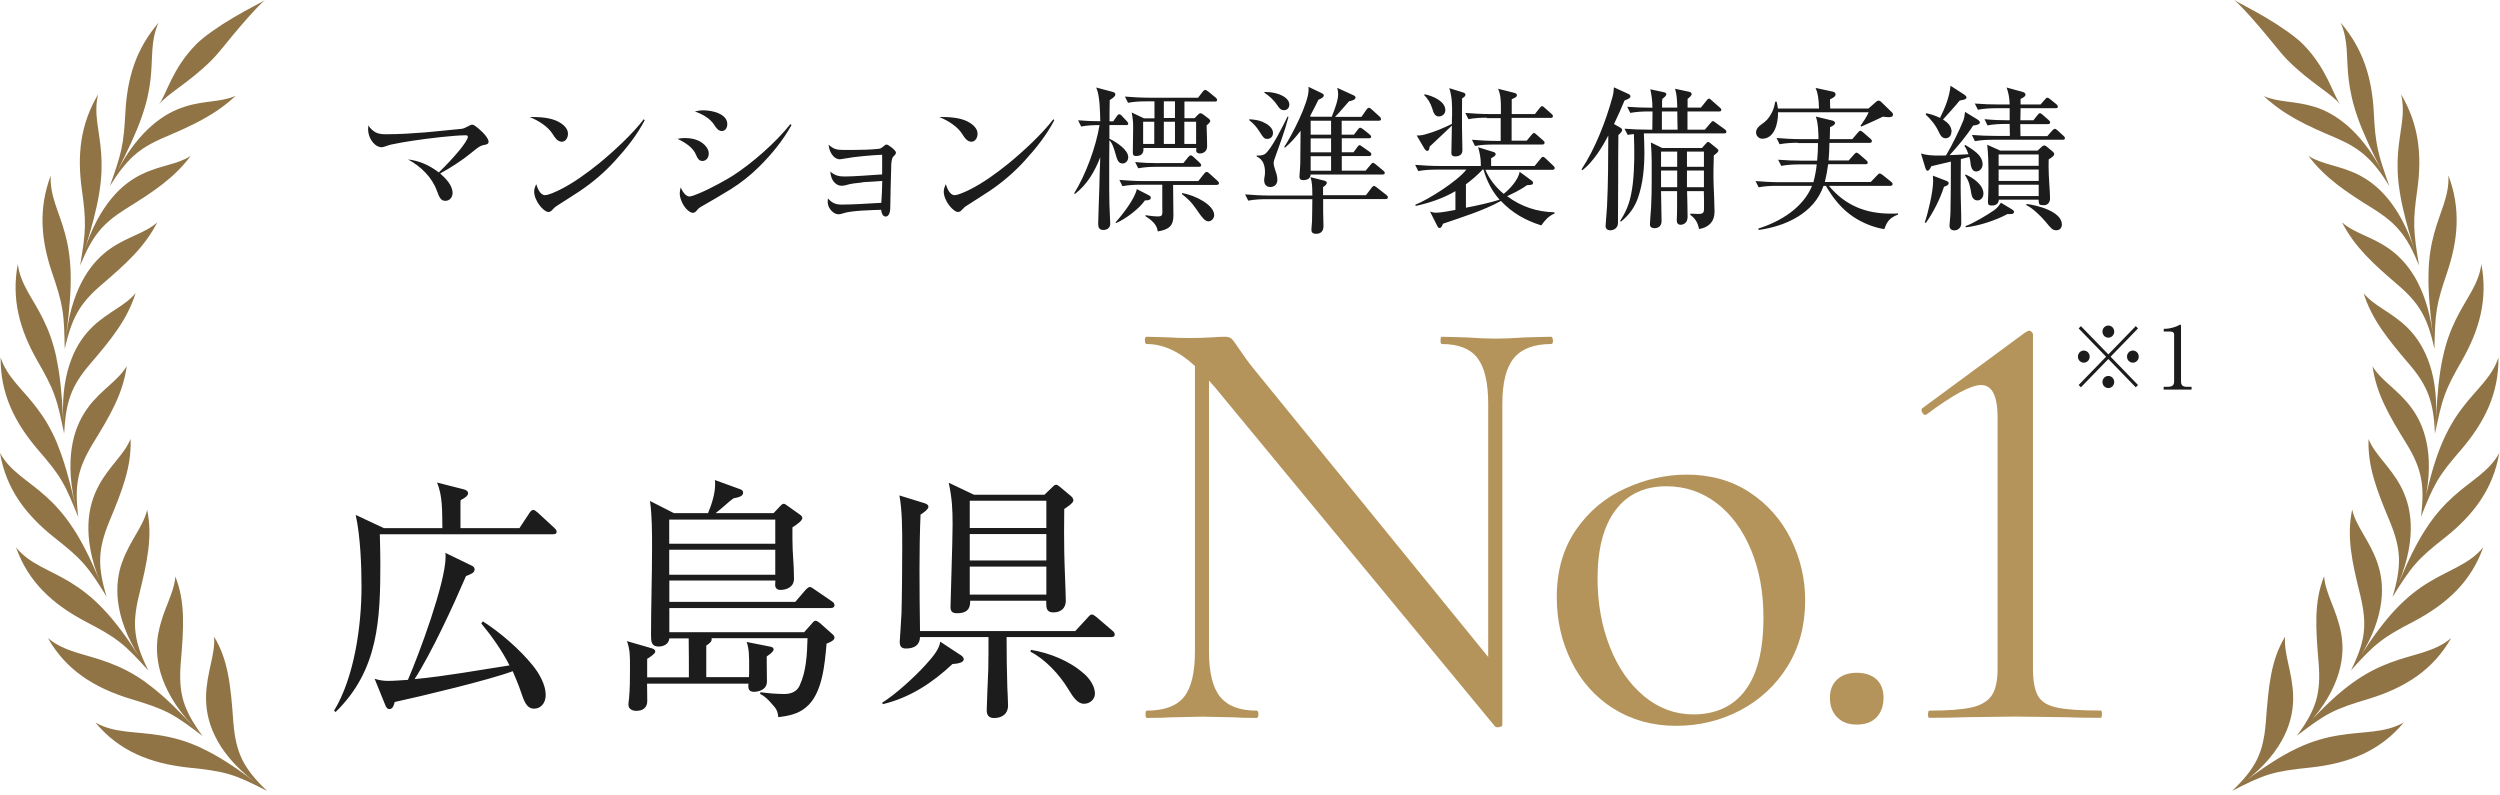
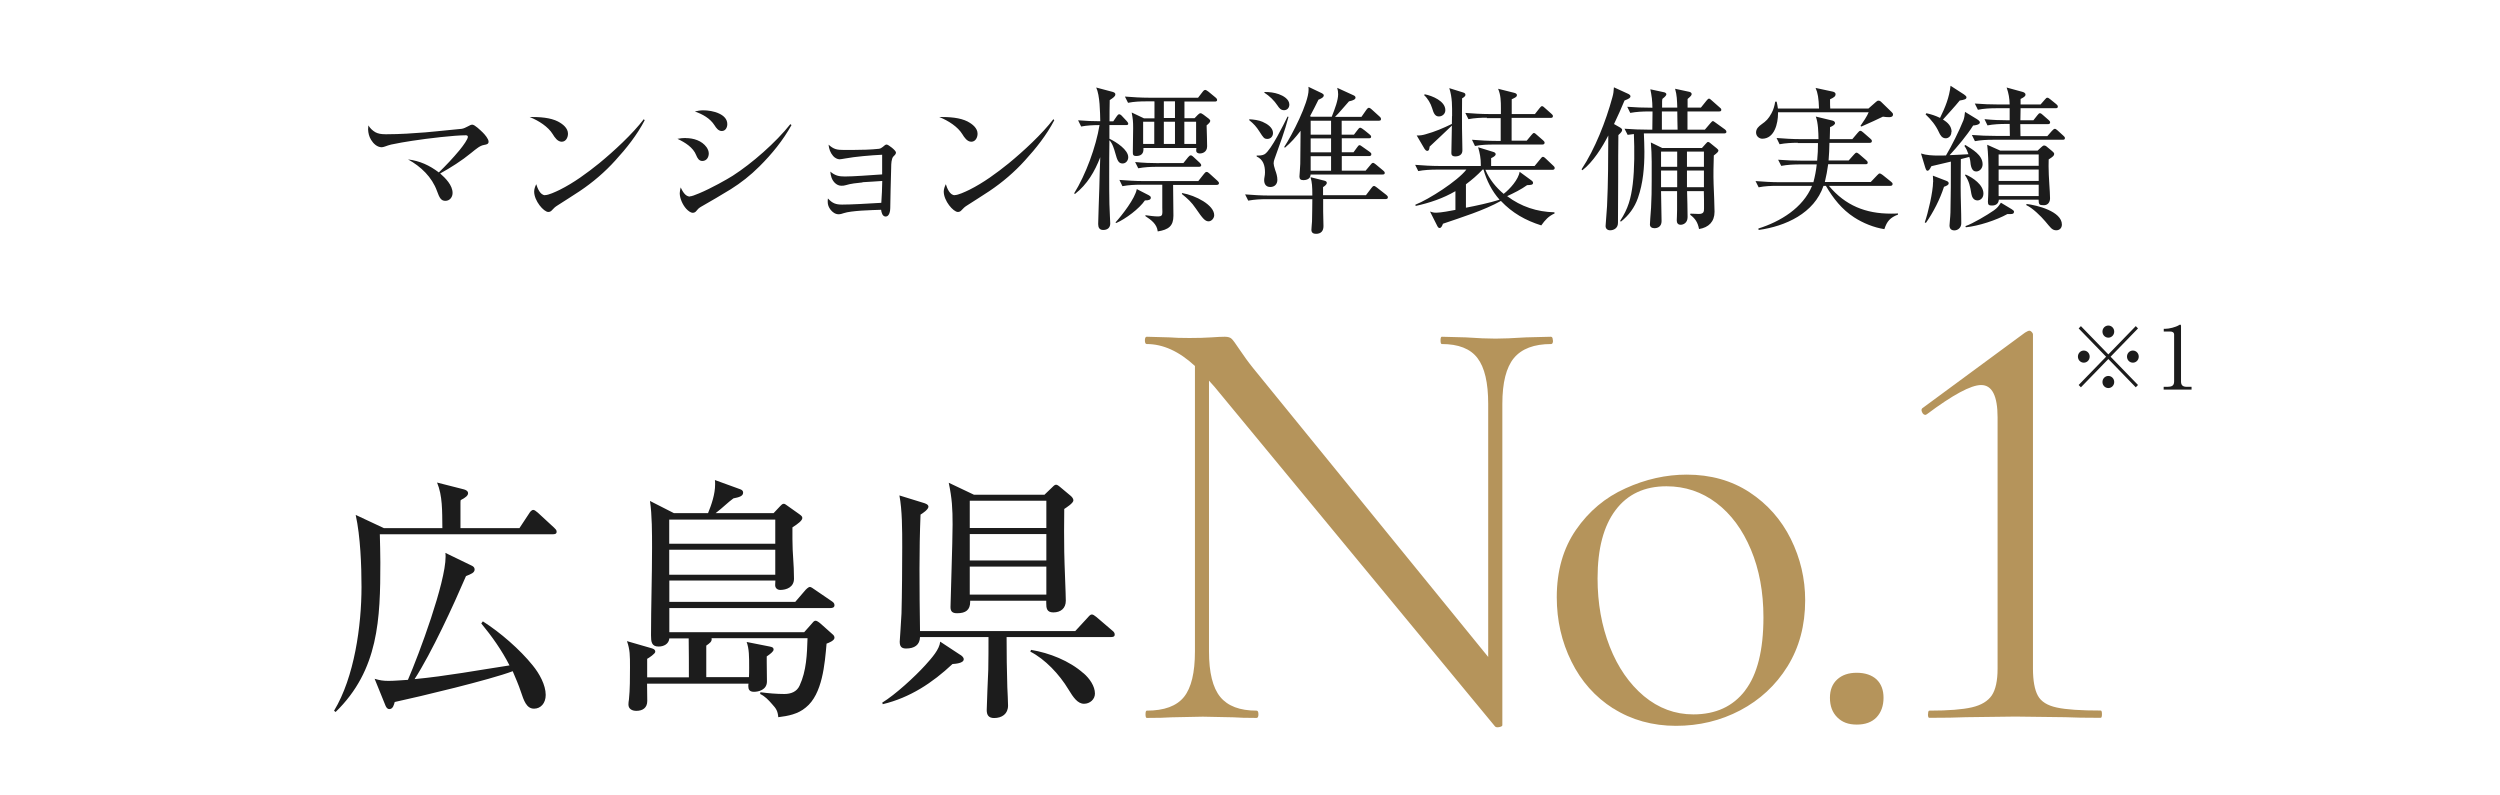
<svg xmlns="http://www.w3.org/2000/svg" width="308" height="98" viewBox="0 0 308 98" fill="none">
  <path d="M191.333 41.936C191.333 42.231 191.256 42.385 191.102 42.385C188.999 42.385 187.474 42.962 186.512 44.115C185.564 45.269 185.089 47.141 185.089 49.757V89.346C185.089 89.449 184.961 89.526 184.717 89.577C184.461 89.628 184.294 89.603 184.192 89.5L149.628 47.654L148.948 46.898V80.257C148.948 82.859 149.41 84.731 150.333 85.859C151.256 86.987 152.743 87.551 154.807 87.551C154.961 87.551 155.038 87.705 155.038 88C155.038 88.295 154.961 88.449 154.807 88.449C153.551 88.449 152.602 88.423 151.948 88.372L148.192 88.295L144.358 88.372C143.653 88.423 142.628 88.449 141.281 88.449C141.179 88.449 141.128 88.295 141.128 88C141.128 87.705 141.179 87.551 141.281 87.551C143.435 87.551 144.961 86.987 145.871 85.859C146.769 84.731 147.217 82.872 147.217 80.257V45.09C145.269 43.282 143.281 42.385 141.281 42.385C141.128 42.385 141.051 42.231 141.051 41.936C141.051 41.641 141.128 41.487 141.281 41.487L144.064 41.564C144.666 41.615 145.487 41.641 146.538 41.641C147.589 41.641 148.538 41.615 149.243 41.564C149.948 41.513 150.499 41.487 150.897 41.487C151.294 41.487 151.589 41.577 151.756 41.757C151.935 41.936 152.217 42.321 152.615 42.923C153.217 43.821 153.82 44.654 154.423 45.398L183.346 80.936V49.757C183.346 47.154 182.91 45.269 182.025 44.115C181.153 42.962 179.679 42.385 177.628 42.385C177.525 42.385 177.474 42.231 177.474 41.936C177.474 41.641 177.525 41.487 177.628 41.487L180.564 41.564C182.064 41.667 183.294 41.718 184.243 41.718C185.14 41.718 186.397 41.667 187.999 41.564L191.076 41.487C191.23 41.487 191.307 41.641 191.307 41.936H191.333ZM198.743 87.282C196.512 85.859 194.794 83.923 193.602 81.5C192.397 79.077 191.794 76.423 191.794 73.577C191.794 70.321 192.589 67.551 194.166 65.269C195.743 62.987 197.769 61.282 200.256 60.167C202.73 59.038 205.256 58.474 207.807 58.474C210.756 58.474 213.346 59.205 215.551 60.654C217.756 62.103 219.448 64.026 220.628 66.397C221.807 68.782 222.397 71.295 222.397 73.949C222.397 77.051 221.666 79.769 220.217 82.103C218.769 84.436 216.82 86.231 214.397 87.513C211.961 88.795 209.32 89.423 206.474 89.423C203.628 89.423 200.999 88.705 198.769 87.282H198.743ZM214.999 85.064C216.499 83.115 217.256 80.103 217.256 76.051C217.256 72.949 216.743 70.167 215.717 67.718C214.692 65.269 213.281 63.346 211.474 61.974C209.666 60.603 207.615 59.91 205.307 59.91C202.602 59.91 200.512 60.885 199.038 62.846C197.564 64.795 196.82 67.603 196.82 71.257C196.82 74.308 197.32 77.115 198.32 79.667C199.32 82.218 200.73 84.244 202.525 85.757C204.333 87.257 206.358 88.013 208.615 88.013C211.371 88.013 213.499 87.038 214.999 85.077V85.064ZM226.346 88.372C225.743 87.769 225.448 86.974 225.448 85.962C225.448 85.013 225.743 84.257 226.346 83.705C226.948 83.154 227.743 82.885 228.756 82.885C229.769 82.885 230.615 83.167 231.192 83.705C231.769 84.257 232.051 85.013 232.051 85.962C232.051 86.962 231.756 87.769 231.192 88.372C230.615 88.974 229.807 89.269 228.756 89.269C227.705 89.269 226.948 88.974 226.346 88.372ZM237.538 88C237.538 87.705 237.589 87.551 237.692 87.551C240.051 87.551 241.794 87.41 242.948 87.141C244.102 86.872 244.91 86.372 245.384 85.68C245.858 84.974 246.102 83.872 246.102 82.372V51.423C246.102 48.769 245.423 47.436 244.076 47.436C242.82 47.436 240.589 48.641 237.384 51.038L237.23 51.115C237.025 51.115 236.884 50.987 236.782 50.744C236.679 50.5 236.73 50.321 236.935 50.218L249.487 40.974C249.743 40.821 249.91 40.744 250.012 40.744C250.115 40.744 250.217 40.795 250.307 40.898C250.41 41 250.461 41.103 250.461 41.192V82.359C250.461 83.859 250.666 84.974 251.064 85.705C251.461 86.436 252.243 86.923 253.397 87.167C254.551 87.423 256.346 87.538 258.807 87.538C258.91 87.538 258.961 87.692 258.961 87.987C258.961 88.282 258.91 88.436 258.807 88.436C256.948 88.436 255.499 88.41 254.448 88.359L248.282 88.282L242.192 88.359C241.089 88.41 239.589 88.436 237.679 88.436C237.576 88.436 237.525 88.282 237.525 87.987L237.538 88Z" fill="#B5945B" />
  <path d="M256.724 44.681C256.322 44.681 256 44.35 256 43.935C256 43.52 256.322 43.188 256.724 43.188C257.126 43.188 257.448 43.52 257.448 43.935C257.448 44.35 257.126 44.681 256.724 44.681ZM263.126 47.716L259.747 44.231L256.368 47.716L256.092 47.431L259.471 43.947L256.092 40.462L256.368 40.178L259.747 43.662L263.126 40.178L263.402 40.462L260.023 43.947L263.402 47.431L263.126 47.716ZM259.747 41.6C259.345 41.6 259.023 41.268 259.023 40.853C259.023 40.438 259.345 40.107 259.747 40.107C260.149 40.107 260.471 40.438 260.471 40.853C260.471 41.268 260.149 41.6 259.747 41.6ZM259.747 47.81C259.345 47.81 259.023 47.478 259.023 47.064C259.023 46.649 259.345 46.317 259.747 46.317C260.149 46.317 260.471 46.649 260.471 47.064C260.471 47.478 260.149 47.81 259.747 47.81ZM262.77 44.681C262.368 44.681 262.046 44.35 262.046 43.935C262.046 43.52 262.368 43.188 262.77 43.188C263.172 43.188 263.494 43.52 263.494 43.935C263.494 44.35 263.172 44.681 262.77 44.681ZM267.126 47.644C267.586 47.644 267.851 47.49 267.851 46.993V41.221C267.851 40.924 267.598 40.842 267.356 40.842H266.575V40.51H266.759C267.23 40.51 268.046 40.308 268.448 40.059C268.494 40.024 268.54 40 268.598 40C268.678 40 268.701 40.059 268.701 40.154V47.004C268.701 47.502 268.966 47.656 269.425 47.656H270V48H266.563V47.656H267.138L267.126 47.644Z" fill="#1C1C1C" />
  <path d="M63.987 65.077L65.205 63.231C65.295 63.077 65.487 62.821 65.705 62.821C65.833 62.821 66.013 62.949 66.269 63.167L68.269 65.013C68.461 65.205 68.577 65.295 68.577 65.513C68.577 65.795 68.32 65.821 68.102 65.821H46.795C46.82 66.974 46.859 68.141 46.859 69.295C46.859 76.218 46.666 82.551 41.346 87.718L41.154 87.564C43.666 83.423 44.538 77.064 44.538 72.308C44.538 69.744 44.41 66.103 43.82 63.436L47.295 65.064H54.5C54.474 62.898 54.525 61.09 53.846 59.449L57.166 60.295C57.384 60.359 57.666 60.487 57.666 60.769C57.666 61.051 57.359 61.308 56.756 61.615C56.73 61.744 56.73 61.898 56.73 62.026V65.064H63.974L63.987 65.077ZM62.769 81.974C61.833 80.128 60.602 78.397 59.295 76.808L59.487 76.551C61.615 77.897 64.064 80.026 65.628 81.974C66.448 82.974 67.231 84.385 67.231 85.615C67.231 86.654 66.602 87.308 65.795 87.308C64.859 87.308 64.538 86.308 64.166 85.205C63.884 84.359 63.513 83.513 63.166 82.692C60.346 83.757 51.82 85.795 48.628 86.487C48.538 86.833 48.41 87.359 47.974 87.359C47.718 87.359 47.602 87.167 47.5 86.949L46.154 83.628C46.807 83.821 47.218 83.885 47.871 83.885C48.628 83.885 49.5 83.795 50.256 83.757C51.641 80.564 54.897 71.782 54.897 68.59C54.897 68.436 54.897 68.282 54.871 68.115L58.102 69.68C58.295 69.769 58.474 69.897 58.474 70.154C58.474 70.564 58.038 70.718 57.41 70.974C55.846 74.615 53.179 80.41 51.077 83.667C55.025 83.295 58.91 82.564 62.795 81.974H62.769ZM92.269 83.474C92.295 83.064 92.295 82.654 92.295 82.257C92.295 80.821 92.295 79.974 91.987 79.09L94.833 79.654C95.141 79.718 95.307 79.782 95.307 80.026C95.307 80.269 94.871 80.59 94.461 80.872V81.564C94.461 82.385 94.487 83.167 94.487 83.949C94.487 85.013 93.423 85.231 92.884 85.231C92.295 85.231 92.192 84.885 92.192 84.539C92.192 84.449 92.192 84.321 92.218 84.231H79.718C79.718 84.949 79.743 85.641 79.743 86.359C79.743 87.205 79.179 87.577 78.397 87.577C77.897 87.577 77.423 87.359 77.423 86.795C77.423 86.667 77.448 86.321 77.487 86.167C77.615 84.974 77.615 83.436 77.615 82.218C77.615 80.718 77.615 80.051 77.243 78.987L80.256 79.859C80.564 79.949 80.731 80.051 80.731 80.295C80.731 80.538 79.948 81.051 79.731 81.167V83.449H84.871C84.871 81.846 84.871 80.282 84.846 78.654H82.461C82.397 79.346 81.769 79.654 81.141 79.654C80.269 79.654 80.205 79.064 80.205 78.269C80.205 74.692 80.333 71.09 80.333 67.487C80.333 65.731 80.333 63.41 80.077 61.718L83.025 63.218H87.231C87.666 62.154 88.102 60.872 88.102 59.68C88.102 59.487 88.102 59.333 88.077 59.141L91.179 60.269C91.333 60.333 91.551 60.398 91.551 60.705C91.551 61.141 91.013 61.269 90.359 61.398C89.666 61.898 89.102 62.5 88.166 63.218H95.307L96.128 62.346C96.256 62.218 96.384 62.064 96.564 62.064C96.692 62.064 96.846 62.192 96.974 62.282L98.474 63.346C98.731 63.538 98.846 63.628 98.846 63.821C98.846 64.128 98.307 64.538 97.628 64.974V66.41C97.628 68.321 97.82 69.385 97.82 71.295C97.82 72.333 96.91 72.68 96.128 72.68C95.782 72.68 95.5 72.462 95.5 72.09C95.5 71.897 95.525 71.718 95.525 71.526H82.461V74.154H97.974L99.077 72.872C99.295 72.59 99.615 72.308 99.769 72.308C99.897 72.308 100.141 72.462 100.397 72.654L102.5 74.09C102.692 74.218 102.807 74.346 102.807 74.564C102.807 74.846 102.551 74.91 102.333 74.91H82.461V77.885H99.077L100.077 76.757C100.231 76.564 100.333 76.474 100.487 76.474C100.615 76.474 100.833 76.603 101.115 76.846L102.525 78.103C102.718 78.257 102.807 78.385 102.807 78.577C102.807 78.923 102.089 79.205 101.833 79.295C101.615 81.769 101.333 85.526 99.269 87.167C98.295 87.987 97.102 88.205 95.884 88.359C95.82 87.603 95.628 87.295 95.128 86.757C94.692 86.257 94.256 85.782 93.654 85.5L93.679 85.282C94.654 85.41 95.654 85.5 96.628 85.5C97.41 85.5 98.166 85.244 98.513 84.462C99.359 82.641 99.423 80.603 99.487 78.628H87.666C87.756 79.039 87.41 79.257 87.013 79.538V83.423H92.282L92.269 83.474ZM82.448 66.987H95.513V64.013H82.448V66.987ZM82.448 70.808H95.513V67.731H82.448V70.808ZM118.32 80.68C118.513 80.808 118.731 80.987 118.731 81.218C118.731 81.718 117.692 81.782 117.346 81.808C114.872 84.128 112.115 85.949 108.756 86.757L108.692 86.564C110.295 85.59 112.705 83.372 113.987 81.962C114.807 81.051 115.743 80.013 115.833 79.051L118.307 80.68H118.32ZM132.474 77.744L134.013 76.077C134.231 75.821 134.359 75.705 134.513 75.705C134.666 75.705 134.795 75.795 135.077 76.013L137.025 77.68C137.218 77.833 137.333 77.962 137.333 78.18C137.333 78.462 137.077 78.487 136.833 78.487H124.013C124.013 80.551 124.038 82.628 124.102 84.667C124.128 85.231 124.192 86.449 124.192 86.923C124.192 87.962 123.436 88.462 122.474 88.462C121.82 88.462 121.564 88.115 121.564 87.487C121.564 87.141 121.718 83.167 121.756 82.5C121.782 81.218 121.782 79.833 121.782 78.487H113.346C113.32 79.462 112.654 79.897 111.628 79.897C111.038 79.897 110.846 79.615 110.846 79.051C110.846 79.026 111.038 76.231 111.064 75.577C111.128 73.321 111.154 69.628 111.154 67.372C111.154 65.269 111.154 62.859 110.807 61.038L113.756 61.949C113.974 62.013 114.384 62.141 114.384 62.423C114.384 62.769 113.666 63.244 113.41 63.398C113.32 65.654 113.282 67.885 113.282 70.103C113.282 72.667 113.307 75.205 113.346 77.744H132.461H132.474ZM128.692 60.936L129.602 60.064C129.692 59.974 129.923 59.718 130.077 59.718C130.205 59.718 130.295 59.744 130.577 59.974L131.897 61.077C132.051 61.205 132.243 61.423 132.243 61.641C132.243 61.987 131.397 62.513 131.115 62.705C131.089 64.897 131.089 66.09 131.115 68C131.141 69.667 131.307 73.141 131.307 74.013C131.307 74.949 130.679 75.449 129.769 75.449C128.948 75.449 128.897 74.91 128.897 74.295V74.013H119.525V74.141C119.525 75.141 118.987 75.551 117.923 75.551C117.359 75.551 117.102 75.359 117.102 74.795C117.102 74.487 117.166 72.192 117.231 70.192C117.295 68.218 117.359 65.551 117.359 64.641C117.359 62.641 117.295 61.449 116.884 59.474L119.987 60.949H128.705L128.692 60.936ZM119.474 65.051H128.91V61.692H119.474V65.051ZM119.474 69.051H128.91V65.795H119.474V69.051ZM119.474 73.257H128.91V69.808H119.474V73.257ZM133.487 82.936C134.243 83.59 134.897 84.539 134.897 85.449C134.897 86.167 134.269 86.705 133.551 86.705C132.769 86.705 132.231 85.923 131.641 84.949C130.513 83.064 128.731 81.192 126.936 80.282L127.025 80.064C129.282 80.436 131.756 81.41 133.487 82.949V82.936Z" fill="#1C1C1C" />
  <path d="M55.757 23.782C55.757 24.282 55.411 24.744 54.872 24.744C54.334 24.744 54.142 24.372 53.834 23.526C53.218 21.82 51.859 20.513 50.27 19.641C51.718 19.82 52.898 20.359 54.065 21.244C54.975 20.359 55.782 19.5 56.616 18.5C57.116 17.884 57.642 17.141 57.642 16.859C57.642 16.718 57.526 16.666 57.385 16.666C55.975 16.666 52.782 17.038 50.782 17.346C49.911 17.487 49.065 17.615 48.193 17.808C47.885 17.884 47.706 17.949 47.462 18.038C47.347 18.077 47.154 18.141 47.039 18.141C46.462 18.141 46 17.692 45.718 17.231C45.462 16.808 45.372 16.397 45.347 15.936C45.347 15.782 45.372 15.628 45.385 15.449C45.616 15.82 45.872 16.064 46.231 16.282C46.565 16.474 46.988 16.538 47.488 16.538H47.68C49.244 16.538 50.975 16.423 52.398 16.308C53.231 16.244 54.193 16.128 55.052 16.051C55.706 15.987 56.257 15.936 56.872 15.872C57.103 15.846 57.411 15.692 57.629 15.577C57.898 15.423 58.039 15.359 58.193 15.359C58.488 15.359 59.18 16.038 59.475 16.32C59.744 16.59 60.193 17.115 60.193 17.449C60.193 17.705 60.039 17.795 59.629 17.859C59.142 17.936 58.706 18.308 58.026 18.859C56.923 19.769 55.475 20.692 54.231 21.372C54.885 21.949 55.757 22.82 55.757 23.769V23.782ZM68.77 14.987C69.334 15.282 69.975 15.782 69.975 16.474C69.975 16.936 69.718 17.461 69.206 17.461C68.693 17.461 68.334 16.923 68.103 16.538C67.539 15.615 66.385 14.872 65.244 14.41C66.526 14.41 67.782 14.474 68.782 14.987H68.77ZM67.141 24.038C67.59 24.038 68.398 23.654 68.962 23.384C70.706 22.513 72.308 21.333 73.821 20.115C75.616 18.641 77.924 16.513 79.321 14.679L79.424 14.82C78.475 16.641 77.18 18.269 75.808 19.769C74.513 21.205 73.039 22.461 71.436 23.538C70.526 24.141 69.603 24.718 68.667 25.32C68.411 25.474 68.206 25.666 68.013 25.884C67.898 26.026 67.744 26.115 67.552 26.115C66.988 26.115 65.808 24.744 65.808 23.602C65.808 23.295 65.924 22.987 66.064 22.692C66.218 23.192 66.552 24.051 67.167 24.051L67.141 24.038ZM84.475 17.013C85.436 17.013 86.462 17.32 87.052 18.141C87.206 18.372 87.321 18.628 87.321 18.91C87.321 19.372 87.052 19.833 86.526 19.833C86.103 19.833 85.911 19.461 85.77 19.115C85.398 18.166 84.411 17.551 83.462 17.102C83.808 17.038 84.141 17 84.462 17L84.475 17.013ZM85 24.192C85.193 24.192 85.616 24.038 86.129 23.82C87.616 23.205 89.629 22.064 90.27 21.654C92.629 20.141 95.59 17.551 97.372 15.295L97.513 15.41C96.475 17.282 95.09 18.987 93.564 20.5C92.436 21.628 91.282 22.526 90.039 23.308C88.859 24.038 87.616 24.756 86.321 25.5C86.09 25.641 85.936 25.795 85.782 26C85.68 26.141 85.513 26.218 85.334 26.218C85.116 26.218 84.795 26 84.539 25.718C84.09 25.218 83.744 24.423 83.744 23.808C83.744 23.577 83.808 23.32 83.859 23.09C84.09 23.577 84.436 24.218 85 24.218V24.192ZM86.629 13.59C87.193 13.59 87.988 13.692 88.616 14C89.18 14.269 89.603 14.679 89.603 15.295C89.603 15.705 89.385 16.141 88.924 16.141C88.5 16.141 88.231 15.756 88.039 15.449C87.475 14.564 86.564 14.077 85.603 13.731C85.949 13.654 86.282 13.59 86.629 13.59ZM106.27 22.474C105.577 22.538 104.782 22.628 104.218 22.808C104.026 22.872 103.847 22.884 103.654 22.884C103.347 22.884 103.077 22.744 102.859 22.538C102.475 22.154 102.334 21.666 102.295 21.141C102.872 21.628 103.321 21.744 104.077 21.744C105.103 21.744 107.167 21.59 108.68 21.487V19.064C107.321 19.128 105.347 19.295 104.116 19.526C103.898 19.564 103.539 19.628 103.436 19.628C103.18 19.628 102.834 19.449 102.641 19.218C102.295 18.808 102.141 18.384 102.077 17.82C102.718 18.397 103.103 18.474 103.988 18.474H104.975C106.103 18.474 107.359 18.436 108.27 18.333C108.462 18.308 108.603 18.231 108.757 18.102C109.013 17.872 109.103 17.808 109.244 17.808C109.436 17.808 110.385 18.526 110.385 18.795C110.385 18.987 110.193 19.166 110.052 19.295C109.821 19.551 109.795 20.218 109.795 20.59C109.757 22.141 109.68 24.744 109.68 25.641C109.68 25.974 109.577 26.679 109.116 26.679C108.706 26.679 108.59 26.154 108.552 25.846C107.975 25.872 107.039 25.884 106.129 25.949C105.257 26.013 104.424 26.102 103.962 26.256C103.744 26.333 103.539 26.397 103.308 26.397C102.898 26.397 102.552 26.128 102.321 25.833C102.09 25.526 101.975 25.231 101.975 24.872C101.975 24.731 101.975 24.602 102 24.449C102.565 25.064 102.988 25.205 103.757 25.205C104.795 25.205 106.962 25.09 108.577 24.987C108.641 24.102 108.68 23.192 108.693 22.295C107.885 22.359 107.065 22.397 106.257 22.449L106.27 22.474ZM119.231 14.987C119.795 15.282 120.436 15.782 120.436 16.474C120.436 16.936 120.18 17.461 119.667 17.461C119.154 17.461 118.795 16.923 118.565 16.538C118 15.615 116.847 14.872 115.706 14.41C116.988 14.41 118.244 14.474 119.244 14.987H119.231ZM117.603 24.038C118.052 24.038 118.859 23.654 119.424 23.384C121.167 22.513 122.77 21.333 124.282 20.115C126.077 18.641 128.385 16.513 129.782 14.679L129.885 14.82C128.936 16.641 127.641 18.269 126.27 19.769C124.975 21.205 123.5 22.461 121.898 23.538C120.988 24.141 120.065 24.718 119.129 25.32C118.872 25.474 118.667 25.666 118.475 25.884C118.359 26.026 118.206 26.115 118.013 26.115C117.449 26.115 116.27 24.744 116.27 23.602C116.27 23.295 116.385 22.987 116.526 22.692C116.68 23.192 117.013 24.051 117.629 24.051L117.603 24.038ZM133.193 15.577L132.821 14.82C133.731 14.897 134.641 14.936 135.552 14.936C135.526 13.808 135.513 11.769 135.052 10.782L137.077 11.32C137.295 11.384 137.411 11.474 137.411 11.615C137.411 11.872 137.18 12.025 136.718 12.333C136.693 13.205 136.693 14.077 136.693 14.949H137.154L137.577 14.333C137.68 14.179 137.77 14.077 137.885 14.077C137.962 14.077 138.103 14.141 138.231 14.295L138.808 14.91C138.885 14.987 139 15.141 139 15.256C139 15.397 138.847 15.41 138.706 15.41H136.68V17.09C137.552 17.513 139 18.449 139 19.372C139 19.782 138.706 20.141 138.308 20.141C137.821 20.141 137.654 19.808 137.398 18.846C137.282 18.423 137.052 17.628 136.68 17.282C136.654 18.769 136.654 20.256 136.654 21.769C136.654 22.808 136.654 24.077 136.68 25.141C136.706 26.269 136.782 27.192 136.782 27.526C136.782 28.064 136.436 28.333 135.911 28.333C135.449 28.333 135.295 28.026 135.295 27.602C135.295 27 135.411 24.077 135.436 23.166C135.475 21.91 135.488 20.628 135.552 19.372C134.872 21.128 133.949 22.718 132.436 23.897L132.334 23.82C133.77 21.513 135.026 18.09 135.462 15.41C134.744 15.41 133.872 15.449 133.18 15.59L133.193 15.577ZM141.526 24.051C141.641 24.115 141.782 24.205 141.782 24.346C141.782 24.577 141.603 24.692 141.052 24.692C140.359 25.718 138.667 26.974 137.526 27.474L137.424 27.41C138.218 26.538 139.859 24.436 140.052 23.295L141.526 24.051ZM142.629 28.487C142.526 27.602 141.821 27.09 141.116 26.628V26.513C141.641 26.577 142.167 26.666 142.68 26.666C143.103 26.666 143.206 26.526 143.206 26.128C143.206 25.949 143.193 25.795 143.193 25.602V22.756H140.565C139.808 22.756 139.039 22.795 138.282 22.936L137.911 22.166C138.898 22.244 139.885 22.308 140.872 22.308H147.629L148.321 21.436C148.424 21.32 148.513 21.179 148.654 21.179C148.77 21.179 148.872 21.256 149.026 21.397L149.988 22.269C150.09 22.346 150.18 22.487 150.18 22.564C150.18 22.744 150 22.782 149.885 22.782H144.526C144.526 24.038 144.565 25.32 144.565 26.577C144.565 27.833 143.988 28.295 142.629 28.513V28.487ZM142.206 12.487H141.257C140.488 12.487 139.731 12.513 138.975 12.666L138.59 11.897C139.577 11.974 140.577 12.038 141.565 12.038H147.603L148.167 11.308C148.282 11.154 148.385 11.077 148.5 11.077C148.552 11.077 148.693 11.141 148.885 11.295L149.757 12.013C149.898 12.128 149.949 12.231 149.949 12.32C149.949 12.5 149.77 12.513 149.654 12.513H145.924V14.564H147.167L147.577 14.141C147.654 14.064 147.795 13.949 147.885 13.949C147.975 13.949 148.065 13.974 148.27 14.128L148.911 14.615C148.988 14.679 149.103 14.795 149.103 14.884C149.103 15.038 148.962 15.192 148.654 15.449C148.68 16.32 148.718 17.5 148.718 18.026C148.718 18.782 148.065 18.91 147.834 18.91C147.603 18.91 147.372 18.808 147.372 18.564C147.372 18.461 147.372 18.333 147.398 18.231H140.872V18.41C140.872 18.974 140.526 19.218 139.988 19.218C139.565 19.218 139.565 19.038 139.565 18.679C139.565 17.731 139.603 16.769 139.603 15.795C139.603 14.961 139.577 14.692 139.424 13.859L140.936 14.577H142.231V12.525L142.206 12.487ZM142.821 20.09H145.795L146.372 19.372C146.526 19.192 146.603 19.141 146.706 19.141C146.77 19.141 146.847 19.154 147.077 19.372L147.808 20.051C147.924 20.154 147.988 20.269 147.988 20.359C147.988 20.538 147.795 20.551 147.693 20.551H142.513C141.744 20.551 140.988 20.59 140.231 20.731L139.847 19.961C140.834 20.064 141.834 20.102 142.821 20.102V20.09ZM142.206 15H140.834V17.731H142.206V15ZM143.385 14.538H144.757V12.487H143.385V14.538ZM143.385 17.731H144.757V15H143.385V17.731ZM149.59 26.513C149.59 26.884 149.257 27.269 148.898 27.269C148.475 27.269 148.167 26.923 147.347 25.718C146.77 24.872 146.347 24.5 145.603 23.897L145.641 23.782C147.308 24.077 149.59 25.256 149.59 26.513ZM145.911 17.731H147.359V15H145.911V17.731ZM161.475 21.833L163.154 22.256C163.308 22.295 163.462 22.359 163.462 22.526C163.462 22.744 163.167 22.949 163 23.051V24.051H168.282L168.975 23.141C169.052 23.038 169.154 22.91 169.282 22.91C169.385 22.91 169.552 23.051 169.629 23.102L170.795 24.013C170.898 24.09 170.988 24.192 170.988 24.308C170.988 24.487 170.834 24.526 170.693 24.526H163.013V26.038C163.013 26.641 163.052 27.256 163.052 27.859C163.052 28.461 162.744 28.808 162.129 28.808C161.795 28.808 161.565 28.666 161.565 28.32C161.565 28.051 161.629 27.59 161.641 27.282C161.654 26.372 161.68 25.449 161.68 24.538H156.065C155.308 24.538 154.539 24.577 153.782 24.718L153.398 23.949C154.385 24.026 155.385 24.09 156.372 24.09H161.68C161.68 22.949 161.641 22.461 161.462 21.859L161.475 21.833ZM155.577 15.025C156.116 15.256 156.834 15.718 156.834 16.384C156.834 16.808 156.539 17.115 156.141 17.115C155.744 17.115 155.654 16.974 155.18 16.231C154.77 15.59 154.488 15.282 153.898 14.795L153.924 14.692C154.488 14.731 155.065 14.795 155.59 15.025H155.577ZM155.821 18.987C156.629 18.449 158.141 15.346 158.629 14.359L158.744 14.397C158.282 16.179 157.641 17.846 157.026 19.577C156.962 19.731 156.911 19.949 156.911 20.115C156.911 20.256 156.962 20.526 157.103 20.949C157.244 21.32 157.372 21.744 157.372 22.154C157.372 22.679 157.039 23.038 156.5 23.038C155.962 23.038 155.744 22.666 155.744 22.192C155.744 21.897 155.847 21.666 155.847 21.231C155.847 20.397 155.629 19.641 154.821 19.282V19.166C155.167 19.166 155.539 19.166 155.821 18.987ZM157.552 11.602C158.09 11.795 158.847 12.218 158.847 12.884C158.847 13.269 158.59 13.577 158.193 13.577C157.795 13.577 157.59 13.308 157.398 13.013C156.975 12.372 156.411 11.833 155.757 11.41L155.795 11.333C156.411 11.333 156.975 11.397 157.552 11.602ZM164.065 14.397C164.475 13.372 164.859 12.333 164.859 11.615C164.859 11.32 164.821 11.09 164.744 10.82L166.731 11.731C166.872 11.795 167 11.872 167 12.025C167 12.218 166.77 12.372 166.193 12.487C165.693 13.025 164.949 13.961 164.475 14.397H167.731L168.347 13.513C168.449 13.372 168.539 13.282 168.641 13.282C168.757 13.282 168.859 13.359 168.988 13.474L169.949 14.346C170.09 14.461 170.141 14.564 170.141 14.679C170.141 14.859 169.988 14.872 169.847 14.872H165.295V16.59H166.808L167.18 16.102C167.295 15.949 167.449 15.731 167.565 15.731C167.667 15.731 167.911 15.884 168.141 16.077L168.706 16.538C168.808 16.615 168.924 16.718 168.924 16.846C168.924 17.026 168.77 17.038 168.616 17.038H165.308V18.756H166.757L167.206 18.141C167.308 18 167.385 17.884 167.5 17.884C167.577 17.884 167.693 17.961 167.847 18.077L168.757 18.718C168.898 18.82 168.949 18.872 168.949 19.013C168.949 19.192 168.795 19.231 168.654 19.231H165.308V21.026H168.244L168.859 20.295C168.936 20.192 169.039 20.064 169.167 20.064C169.244 20.064 169.385 20.166 169.5 20.256L170.411 21.013C170.513 21.09 170.603 21.192 170.603 21.308C170.603 21.487 170.449 21.5 170.308 21.5H161.462C161.462 22.026 161 22.192 160.577 22.192C160.244 22.192 160.09 22.077 160.09 21.744C160.09 21.628 160.193 20.487 160.193 20.179C160.193 18.923 160.231 17.474 160.231 16.115C159.629 16.91 159.052 17.564 158.295 18.205L158.218 18.102C159.167 16.666 161.218 12.679 161.218 11.064C161.218 10.923 161.218 10.808 161.193 10.692L162.859 11.487C162.975 11.551 163.09 11.628 163.09 11.756C163.09 12.025 162.629 12.205 162.436 12.282C162.103 12.961 161.757 13.641 161.398 14.308L161.513 14.384H164.065V14.397ZM161.475 16.59H163.988V14.872H161.475V16.59ZM161.475 18.769H163.988V17.051H161.475V18.769ZM161.475 21.038H163.988V19.244H161.475V21.038ZM185.282 23.859C186.013 23.295 187.077 22.115 187.218 21.166L188.693 22.244C188.795 22.32 188.872 22.397 188.872 22.538C188.872 22.795 188.526 22.795 188.141 22.808C187.462 23.308 186.462 23.808 185.68 24.166C187.398 25.461 189.359 26.102 191.5 26.154L191.526 26.295C190.77 26.641 190.359 27.102 189.885 27.769C187.936 27.154 186.321 26.244 184.911 24.756C182.795 25.936 180.077 26.769 177.77 27.564C177.706 27.744 177.59 28.09 177.359 28.09C177.244 28.09 177.167 28.013 177.103 27.897L176.18 26.064C176.475 26.166 176.641 26.205 176.949 26.205C177.488 26.205 178.731 25.974 179.308 25.859V23.551C177.795 24.436 176.116 25 174.411 25.372L174.372 25.218C176.039 24.564 179.577 22.295 180.654 20.897H177C176.282 20.897 175.436 20.936 174.731 21.077L174.347 20.308C175.334 20.384 176.321 20.449 177.308 20.449H182.436V20.269C182.436 19.5 182.321 18.872 182.103 18.141L183.936 18.705C184.077 18.744 184.27 18.82 184.27 19C184.27 19.141 184.116 19.295 183.706 19.487V20.449H189.065L189.782 19.577C189.859 19.474 189.975 19.32 190.09 19.32C190.206 19.32 190.359 19.461 190.436 19.538L191.359 20.41C191.436 20.487 191.539 20.564 191.539 20.705C191.539 20.884 191.385 20.923 191.244 20.923H183C183.488 22.09 184.321 23.115 185.27 23.897L185.282 23.859ZM178.898 14.32C178.898 13.102 178.936 12.051 178.552 10.859L180.27 11.397C180.449 11.461 180.539 11.513 180.539 11.692C180.539 11.872 180.282 12.038 180.129 12.115C180.116 12.718 180.116 13.32 180.116 13.91C180.116 15.192 180.116 16.449 180.154 17.705C180.154 17.961 180.167 18.346 180.167 18.538C180.167 19.064 179.757 19.269 179.295 19.269C178.834 19.269 178.808 19.013 178.808 18.82C178.808 18.397 178.847 16.154 178.872 15.474C178.026 16.308 177.039 17.192 176.129 18.064C176.103 18.256 176.09 18.59 175.834 18.59C175.693 18.59 175.565 18.436 175.5 18.333L174.539 16.692C174.988 16.692 175.193 16.666 175.603 16.551C176.821 16.218 177.808 15.782 178.872 15.269C178.885 14.961 178.885 14.628 178.885 14.308L178.898 14.32ZM178.065 13.577C178.065 14.038 177.68 14.346 177.27 14.346C176.782 14.346 176.616 13.923 176.436 13.32C176.257 12.743 175.911 12.141 175.449 11.718L175.526 11.615C176.449 11.795 178.065 12.449 178.065 13.564V13.577ZM183.193 14.5C182.424 14.5 181.667 14.538 180.911 14.679L180.526 13.91C181.513 13.987 182.513 14.051 183.5 14.051H184.911V13.32C184.911 12.513 184.898 11.692 184.565 10.936L186.552 11.436C186.693 11.474 186.885 11.538 186.885 11.731C186.885 11.91 186.744 12 186.244 12.231V14.051H189.103L189.667 13.333C189.808 13.154 189.898 13.077 189.975 13.077C190.09 13.077 190.193 13.179 190.321 13.295L191.129 14.013C191.244 14.115 191.321 14.192 191.321 14.308C191.321 14.5 191.167 14.525 191.013 14.525H186.231V17.333H188.09L188.667 16.641C188.821 16.461 188.898 16.384 188.975 16.384C189.09 16.384 189.193 16.487 189.321 16.602L190.116 17.295C190.231 17.397 190.295 17.474 190.295 17.59C190.295 17.769 190.141 17.808 190 17.808H184C183.244 17.808 182.475 17.833 181.718 17.987L181.347 17.218C182.334 17.295 183.321 17.359 184.308 17.359H184.885V14.551H183.167L183.193 14.5ZM182.667 20.884C181.988 21.602 181.372 22.128 180.603 22.705V25.59C181.808 25.359 183.603 24.974 184.744 24.602C183.821 23.564 183.141 22.244 182.77 20.884H182.667ZM199.654 15.756C199.795 15.833 199.847 15.936 199.847 15.987C199.847 16.166 199.77 16.282 199.385 16.641C199.359 18.051 199.359 20.474 199.359 22.026C199.359 23.846 199.334 25.666 199.334 27.461C199.334 28.115 198.808 28.372 198.372 28.372C198.039 28.372 197.808 28.179 197.808 27.846C197.808 27.782 197.962 25.82 197.988 25.384C198.129 22.487 198.129 19.602 198.141 16.692C197.411 18.128 196.231 20 194.949 20.974L194.847 20.859C196.513 18.346 197.847 14.923 198.641 12C198.782 11.513 198.795 11.269 198.834 10.756L200.654 11.59C200.77 11.654 200.872 11.743 200.872 11.859C200.872 12.051 200.718 12.154 200.141 12.384C199.731 13.372 199.308 14.32 198.847 15.282L199.654 15.743V15.756ZM199.68 27.308L199.603 27.205C200.59 25.718 200.936 24.436 201.154 22.679C201.385 20.744 201.372 18.449 201.295 16.513C201.026 16.538 200.795 16.577 200.526 16.615L200.141 15.859C201.154 15.936 202.129 15.974 203.116 15.974H203.565C203.565 15.295 203.59 14.602 203.59 13.91V13.731H203.129C202.372 13.731 201.603 13.769 200.847 13.91L200.475 13.154C201.462 13.231 202.449 13.269 203.436 13.269H203.577C203.577 12.961 203.552 12.436 203.513 12.128C203.462 11.679 203.398 11.397 203.321 11L205.039 11.372C205.141 11.397 205.295 11.487 205.295 11.602C205.295 11.705 205.231 11.859 204.808 12.179C204.782 12.295 204.77 12.41 204.77 12.525V13.256H206.641C206.603 12.269 206.603 11.782 206.372 10.936L208.154 11.32C208.308 11.359 208.411 11.474 208.411 11.577C208.411 11.731 208.334 11.833 207.911 12.192V13.256H209.552L210.231 12.41C210.385 12.218 210.462 12.154 210.539 12.154C210.641 12.154 210.693 12.192 210.885 12.372L211.872 13.243C211.975 13.32 212.065 13.397 212.065 13.538C212.065 13.718 211.911 13.731 211.77 13.731H207.898V15.974H210.039L210.718 15.179C210.911 14.961 210.949 14.923 211.026 14.923C211.09 14.923 211.141 14.949 211.398 15.141L212.5 15.936C212.641 16.038 212.693 16.154 212.693 16.244C212.693 16.423 212.513 16.436 212.398 16.436H202.526C202.552 17.192 202.59 17.949 202.59 18.679C202.59 20.615 202.436 22.551 201.795 24.384C201.385 25.564 200.667 26.538 199.693 27.308H199.68ZM209.693 18.218L210.141 17.718C210.295 17.526 210.372 17.487 210.436 17.487C210.513 17.487 210.59 17.526 210.706 17.628L211.513 18.282C211.654 18.397 211.706 18.474 211.706 18.551C211.706 18.705 211.526 18.859 211.141 19.154C211.103 20.32 211.077 21.5 211.116 22.679C211.154 23.808 211.231 25.256 211.231 26.09C211.231 27.308 210.513 28.026 209.321 28.218C209.167 27.41 208.859 26.923 208.231 26.461L208.257 26.32C208.603 26.32 208.949 26.359 209.282 26.359C209.924 26.359 209.936 26.051 209.936 25.666C209.936 24.974 209.936 24.256 209.911 23.551H207.847C207.872 24.628 207.911 25.666 207.911 26.744C207.911 27.474 207.372 27.692 207.065 27.692C206.718 27.692 206.577 27.474 206.577 27.154C206.577 27 206.616 26.461 206.616 25.859V23.551H204.641C204.641 24.795 204.706 26.026 204.706 27.244C204.706 27.897 204.244 28.115 203.834 28.115C203.526 28.115 203.27 27.974 203.27 27.654C203.27 27.436 203.347 26.474 203.411 25.59C203.475 24.551 203.488 23.32 203.488 22.295C203.488 20.731 203.526 19.128 203.385 17.551L204.782 18.231H209.693V18.218ZM204.641 20.551H206.629V18.679H204.641V20.551ZM204.641 23.064H206.629V21.013H204.641V23.064ZM206.68 15.974C206.654 15.243 206.654 14.487 206.641 13.731H204.744V15.974H206.68ZM209.924 18.679H207.834V20.551H209.924V18.679ZM209.924 23.064V21.013H207.834V23.064H209.924ZM230.193 13.372L231.141 12.538C231.244 12.461 231.321 12.397 231.411 12.397C231.526 12.397 231.641 12.436 231.718 12.513L233.039 13.795C233.141 13.897 233.218 13.974 233.218 14.102C233.218 14.397 232.949 14.436 232.731 14.436C232.5 14.436 232.206 14.41 231.975 14.372C231.513 14.602 230.218 15.205 229.321 15.59L229.206 15.513C229.475 15.141 230.077 14.231 230.218 13.833H219.052V13.974C219.052 15.179 218.629 17.09 217.103 17.09C216.795 17.09 216.347 16.833 216.347 16.32C216.347 15.859 216.68 15.564 217 15.333C217.603 14.91 217.872 14.641 218.244 13.961C218.5 13.5 218.616 13.051 218.706 12.525H218.885C218.949 12.795 219 13.09 219.039 13.372H224.103C224.065 12.115 223.949 11.423 223.68 10.833L225.77 11.282C225.949 11.32 226.141 11.397 226.141 11.615C226.141 11.872 225.924 12.025 225.462 12.231V12.538C225.462 12.833 225.462 13.102 225.488 13.372H230.206H230.193ZM221.526 17.59C220.77 17.59 220 17.628 219.244 17.769L218.872 17C219.859 17.077 220.847 17.141 221.834 17.141H224.039C224.026 16.308 224 15.128 223.706 14.359L225.77 14.859C225.924 14.897 226.077 15 226.077 15.166C226.077 15.333 225.847 15.513 225.462 15.666C225.462 16.154 225.436 16.654 225.424 17.141H228.206L228.859 16.372C229.013 16.192 229.09 16.115 229.193 16.115C229.295 16.115 229.411 16.192 229.539 16.308L230.424 17.077C230.565 17.192 230.616 17.269 230.616 17.384C230.616 17.564 230.462 17.602 230.321 17.602H225.385C225.372 18.32 225.347 19.051 225.282 19.769H227.757L228.411 19.038C228.552 18.884 228.629 18.808 228.718 18.808C228.834 18.808 228.949 18.91 229.065 19L229.911 19.731C230.013 19.808 230.103 19.923 230.103 20.038C230.103 20.218 229.962 20.231 229.834 20.231H225.231C225.129 20.961 225 21.705 224.821 22.423H230.475L231.27 21.59C231.449 21.397 231.5 21.372 231.565 21.372C231.667 21.372 231.782 21.436 231.936 21.551L232.975 22.384C233.129 22.5 233.167 22.564 233.167 22.679C233.167 22.859 233.013 22.897 232.872 22.897H225.321C227.347 25.32 229.847 26.32 232.962 26.32C233.257 26.32 233.539 26.32 233.834 26.295V26.436C232.872 26.808 232.475 27.244 232.154 28.231C230.872 28.038 229.5 27.474 228.436 26.782C226.911 25.795 225.847 24.436 224.949 22.897H224.654C223.513 26.282 219.975 27.872 216.667 28.333L216.629 28.154C219.334 27.308 222.129 25.615 223.244 22.897H218.949C218.193 22.897 217.424 22.923 216.667 23.077L216.282 22.308C217.27 22.384 218.27 22.449 219.257 22.449H223.411C223.603 21.731 223.744 21 223.821 20.256H221.731C220.975 20.256 220.206 20.295 219.449 20.436L219.065 19.679C220.065 19.756 221.052 19.795 222.039 19.795H223.872C223.949 19.077 223.975 18.346 223.975 17.628H221.462L221.526 17.59ZM241.859 14.91C242 14.564 242.052 14.179 242.09 13.782L243.539 14.666C243.757 14.808 243.923 14.936 243.923 15.077C243.923 15.372 243.308 15.449 243.09 15.461C242.359 16.641 241.141 18.09 240.193 19.115C240.962 19.09 241.744 19.038 242.513 19C242.372 18.59 242.257 18.32 242.013 17.974L242.129 17.859C242.975 18.397 244.257 19.077 244.257 20.244C244.257 20.744 243.885 21.128 243.462 21.128C242.898 21.128 242.782 20.41 242.731 19.795C242.706 19.641 242.667 19.487 242.616 19.333L241.577 19.602C241.577 20.744 241.552 21.884 241.552 23.026C241.552 24.513 241.629 26.026 241.629 27.513C241.629 28.077 241.18 28.384 240.782 28.384C240.385 28.384 240.18 28.166 240.18 27.769C240.18 27.551 240.282 26.744 240.295 26.179C240.347 24.09 240.347 22.038 240.347 19.91C239.552 20.09 238.744 20.282 237.949 20.474C237.731 20.897 237.616 21.038 237.462 21.038C237.308 21.038 237.231 20.769 237.193 20.654L236.667 18.91C237.321 19.128 238.103 19.166 238.859 19.166C239.167 19.166 239.462 19.154 239.744 19.154C240.347 18.166 241.449 15.961 241.847 14.923L241.859 14.91ZM238.167 22.41C238.167 22.141 238.141 21.884 238.129 21.641L239.731 22.256C239.885 22.32 240.077 22.372 240.077 22.59C240.077 22.782 239.847 22.884 239.5 23.013C239.013 24.538 238.18 26.166 237.27 27.461L237.129 27.397C237.539 26.256 238.154 23.59 238.154 22.41H238.167ZM240.411 16.244C240.411 16.782 240.026 17.038 239.718 17.038C239.257 17.038 239.039 16.654 238.872 16.282C238.488 15.436 237.911 14.731 237.231 14.09L237.334 13.949C237.949 14.09 238.436 14.243 239.013 14.525C239.654 13.231 240.154 11.987 240.308 10.564L241.975 11.641C242.116 11.743 242.27 11.872 242.27 11.974C242.27 12.231 242.039 12.282 241.436 12.384C240.782 13.192 240.065 13.949 239.372 14.731C239.949 15.077 240.436 15.538 240.436 16.244H240.411ZM242.167 21.5C243.052 21.884 244.359 22.756 244.359 23.846C244.359 24.461 243.911 24.692 243.629 24.692C243.141 24.692 242.936 24.269 242.872 23.884C242.731 23 242.603 22.32 242.077 21.564L242.18 21.5H242.167ZM242.193 28L242.141 27.859C243.026 27.564 244.872 26.461 245.641 25.923C246.103 25.59 246.206 25.423 246.513 24.974L247.834 25.769C248.013 25.872 248.129 25.987 248.129 26.077C248.129 26.308 247.975 26.372 247.718 26.372H247.308C245.949 27.128 243.744 27.846 242.206 28H242.193ZM243.308 17.384L242.936 16.628C243.924 16.705 244.911 16.744 245.898 16.744H247.616L247.59 15.269H247.141C246.424 15.269 245.552 15.308 244.859 15.449L244.488 14.679C245.475 14.782 246.462 14.82 247.449 14.82H247.59V13.333H245.962C245.231 13.333 244.372 13.372 243.68 13.525L243.295 12.756C244.282 12.833 245.27 12.872 246.27 12.872H247.59C247.565 12.077 247.475 11.538 247.218 10.782L249.129 11.308C249.308 11.346 249.539 11.449 249.539 11.654C249.539 11.884 249.308 12 248.936 12.192V12.872H251.398L251.924 12.269C252.077 12.077 252.141 12.038 252.231 12.038C252.321 12.038 252.411 12.077 252.577 12.218L253.334 12.833C253.436 12.91 253.526 13.013 253.526 13.141C253.526 13.32 253.372 13.333 253.231 13.333H248.936C248.936 13.833 248.911 14.333 248.911 14.82H250.513L251 14.205C251.154 14.013 251.218 13.949 251.308 13.949C251.424 13.949 251.488 13.987 251.654 14.141L252.385 14.782C252.488 14.859 252.577 14.974 252.577 15.077C252.577 15.269 252.424 15.295 252.282 15.295H248.898L248.924 16.769H252.231L252.795 16.128C252.975 15.936 253.065 15.872 253.141 15.872C253.244 15.872 253.321 15.91 253.488 16.064L254.206 16.718C254.347 16.833 254.398 16.91 254.398 17.026C254.398 17.205 254.244 17.218 254.103 17.218H245.552C244.795 17.218 244.026 17.256 243.27 17.397L243.308 17.384ZM251.026 18.564L251.436 18.179C251.577 18.038 251.731 17.923 251.821 17.923C251.898 17.923 252 17.949 252.077 18L252.808 18.602C252.924 18.705 253.077 18.833 253.077 18.949C253.077 19.166 252.962 19.282 252.398 19.641C252.398 19.91 252.385 20.205 252.385 20.474C252.385 21.833 252.565 23.59 252.565 24.436C252.565 24.897 252.308 25.282 251.808 25.282C251.244 25.282 251.167 25.218 251.154 24.602H246.257C246.218 25.102 245.885 25.32 245.411 25.32C245.039 25.32 244.911 25.244 244.911 24.859C244.911 24.705 244.949 24.295 244.949 24.026C244.975 23.295 244.975 22.577 244.975 21.859V21.166C244.975 20.064 244.949 18.884 244.821 17.833L246.424 18.551H251.052L251.026 18.564ZM246.231 20.423H251.167V19.026H246.231V20.423ZM246.231 22.295H251.167V20.884H246.231V22.295ZM246.231 24.154H251.167V22.756H246.231V24.154ZM254.026 27.654C254.026 28.077 253.757 28.372 253.334 28.372C252.795 28.372 252.603 28 251.975 27.269C251.436 26.628 250.385 25.602 249.654 25.282V25.128C250.936 25.269 254.026 26.038 254.026 27.666V27.654Z" fill="#1C1C1C" />
-   <path d="M26.372 78.436C28.128 81.32 28.423 84.487 28.744 88.91C28.897 90.897 29.218 92.295 29.833 93.564C30.462 94.833 31.372 95.987 32.897 97.436C32.372 97.064 31.859 96.692 31.359 96.308C28.833 94.385 27.32 92.423 26.462 90.628C25.59 88.833 25.359 87.192 25.385 85.731C25.462 82.795 26.564 80.551 26.372 78.436ZM24.923 92.205C23.064 91.32 21.397 90.872 19.846 90.615C16.756 90.077 14.103 90.372 11.756 89.013C14.68 92.551 18.564 94.077 23.308 94.577C25.436 94.795 26.91 94.987 28.308 95.41C29.705 95.833 31.038 96.487 32.91 97.449C32.385 97.077 31.872 96.705 31.372 96.32C28.859 94.397 26.795 93.09 24.923 92.218V92.205ZM19.513 77.949C19.256 79.359 19.231 80.987 19.782 82.897C20.346 84.795 21.487 86.987 23.641 89.308C24.077 89.769 24.513 90.231 24.962 90.68C23.718 89 23.013 87.705 22.603 86.372C22.205 85.026 22.115 83.615 22.269 81.667C22.641 77.32 22.846 74.167 21.603 71.026C21.462 73.128 20.051 75.115 19.526 77.949H19.513ZM18.051 84.128C16.397 82.923 14.859 82.18 13.41 81.641C10.526 80.551 7.936 80.346 5.897 78.603C8.141 82.564 11.628 84.744 16.115 86.115C18.141 86.718 19.526 87.18 20.808 87.846C22.09 88.513 23.282 89.397 24.936 90.667C24.487 90.218 24.051 89.756 23.615 89.295C21.474 86.974 19.692 85.32 18.026 84.128H18.051ZM15.051 69.231C14.577 70.564 14.308 72.154 14.539 74.115C14.782 76.064 15.539 78.41 17.244 81.064C17.59 81.603 17.936 82.128 18.295 82.641C17.359 80.769 16.885 79.397 16.705 78.013C16.526 76.628 16.667 75.244 17.115 73.372C18.141 69.205 18.82 66.141 18.128 62.808C17.667 64.859 16.013 66.564 15.064 69.231H15.051ZM12.692 75C11.295 73.526 9.949 72.526 8.654 71.731C6.064 70.154 3.628 69.487 1.974 67.436C3.474 71.68 6.462 74.423 10.539 76.577C12.385 77.538 13.641 78.231 14.769 79.128C15.897 80.013 16.897 81.09 18.308 82.641C17.949 82.115 17.603 81.59 17.256 81.064C15.564 78.423 14.115 76.474 12.705 75.013L12.692 75ZM12.154 59.846C11.5 61.077 10.974 62.577 10.897 64.538C10.82 66.487 11.18 68.923 12.385 71.808C12.628 72.385 12.885 72.962 13.141 73.538C12.539 71.551 12.295 70.115 12.346 68.731C12.397 67.359 12.744 66.013 13.461 64.256C15.09 60.359 16.218 57.462 16.09 54.064C15.32 56 13.487 57.372 12.154 59.833V59.846ZM9 65.077C7.897 63.385 6.782 62.167 5.667 61.167C3.462 59.167 1.244 58.09 0 55.795C0.744 60.218 3.154 63.41 6.705 66.231C8.308 67.5 9.397 68.397 10.333 69.474C11.269 70.538 12.064 71.769 13.154 73.538C12.897 72.962 12.641 72.385 12.397 71.808C11.192 68.923 10.115 66.756 9 65.064V65.077ZM10.923 50.103C10.103 51.192 9.359 52.577 8.962 54.487C8.577 56.385 8.513 58.833 9.205 61.885C9.346 62.5 9.5 63.103 9.654 63.718C9.385 61.667 9.385 60.218 9.654 58.872C9.923 57.526 10.461 56.282 11.423 54.679C13.603 51.141 15.154 48.474 15.615 45.103C14.564 46.885 12.59 47.923 10.91 50.103H10.923ZM7.064 54.679C6.295 52.833 5.436 51.436 4.538 50.269C2.782 47.923 0.872 46.5 0.077 44.038C0.038 48.487 1.782 52.026 4.679 55.41C6 56.936 6.885 58.013 7.603 59.231C8.321 60.449 8.872 61.795 9.641 63.718C9.487 63.115 9.333 62.5 9.192 61.885C8.5 58.846 7.821 56.538 7.051 54.679H7.064ZM11.397 40.269C10.423 41.205 9.487 42.449 8.795 44.256C8.103 46.064 7.641 48.436 7.782 51.551C7.821 52.179 7.846 52.808 7.91 53.423C8 51.359 8.244 49.949 8.705 48.667C9.179 47.397 9.897 46.256 11.09 44.859C13.756 41.744 15.68 39.372 16.705 36.115C15.397 37.705 13.346 38.397 11.385 40.269H11.397ZM6.962 44.115C6.551 42.167 5.974 40.654 5.333 39.359C4.077 36.769 2.513 35.051 2.192 32.526C1.385 36.859 2.423 40.603 4.59 44.423C5.577 46.141 6.231 47.346 6.705 48.667C7.192 49.987 7.487 51.397 7.897 53.423C7.846 52.795 7.808 52.179 7.769 51.551C7.628 48.449 7.372 46.064 6.949 44.115H6.962ZM13.577 30.641C12.487 31.41 11.385 32.474 10.41 34.128C9.436 35.782 8.59 38.051 8.192 41.128C8.115 41.744 8.051 42.372 7.987 42.987C8.423 40.974 8.897 39.628 9.564 38.449C10.231 37.282 11.115 36.282 12.487 35.103C15.551 32.474 17.808 30.449 19.372 27.397C17.846 28.756 15.769 29.115 13.577 30.641ZM8.705 33.692C8.654 31.718 8.385 30.141 8.013 28.782C7.282 26.051 6.103 24.128 6.256 21.615C4.718 25.705 5.038 29.526 6.423 33.615C7.051 35.462 7.462 36.756 7.679 38.128C7.91 39.5 7.936 40.936 7.974 43C8.038 42.385 8.103 41.756 8.179 41.141C8.577 38.064 8.756 35.692 8.705 33.705V33.692ZM17.397 21.5C16.231 22.077 14.987 22.949 13.756 24.423C12.539 25.897 11.32 27.974 10.397 30.923C10.218 31.513 10.039 32.115 9.872 32.718C10.641 30.82 11.333 29.564 12.167 28.526C13.013 27.487 14.026 26.654 15.539 25.705C18.91 23.615 21.436 21.949 23.5 19.205C21.782 20.308 19.744 20.346 17.397 21.5ZM12.231 23.744C12.551 21.808 12.564 20.231 12.461 18.846C12.269 16.064 11.5 14.026 12.09 11.615C9.885 15.346 9.5 19.103 10.077 23.308C10.346 25.205 10.487 26.538 10.461 27.91C10.436 29.282 10.205 30.705 9.872 32.731C10.039 32.128 10.218 31.538 10.397 30.936C11.32 27.987 11.923 25.692 12.231 23.744ZM22.744 13.154C21.513 13.539 20.167 14.205 18.731 15.449C17.295 16.692 15.769 18.538 14.346 21.269C14.064 21.82 13.782 22.372 13.526 22.936C14.603 21.205 15.487 20.09 16.474 19.192C17.462 18.308 18.577 17.641 20.192 16.949C23.795 15.41 26.513 14.167 29.026 11.808C27.18 12.615 25.218 12.359 22.756 13.141L22.744 13.154ZM17.41 14.551C18.064 12.718 18.385 11.192 18.538 9.833C18.859 7.115 18.513 5.026 19.538 2.795C16.731 6.051 15.68 9.628 15.449 13.808C15.346 15.692 15.244 17.013 14.961 18.346C14.68 19.68 14.205 21.026 13.526 22.949C13.795 22.385 14.064 21.833 14.346 21.282C15.756 18.538 16.756 16.397 17.41 14.551ZM19.538 12.936C20.577 11.551 23.295 10.205 26.128 7.359C26.949 6.538 28.282 4.782 29.628 3.218C30.962 1.654 32.282 0.269 32.654 0C32.282 0.269 30.564 1.09 28.756 2.167C26.936 3.231 25.051 4.564 24.192 5.436C21.18 8.474 20.551 11.59 19.538 12.936Z" fill="#907446" />
-   <path d="M282.513 85.731C282.552 87.192 282.308 88.82 281.436 90.628C280.564 92.423 279.052 94.385 276.539 96.308C276.026 96.692 275.513 97.064 275 97.436C276.526 95.987 277.436 94.82 278.064 93.564C278.68 92.295 279 90.897 279.154 88.91C279.488 84.5 279.77 81.32 281.526 78.436C281.334 80.551 282.436 82.795 282.513 85.731ZM276.539 96.308C276.026 96.692 275.513 97.064 275 97.436C276.872 96.474 278.205 95.82 279.603 95.397C281 94.974 282.475 94.782 284.603 94.564C289.347 94.064 293.231 92.538 296.154 89C293.808 90.359 291.154 90.077 288.064 90.603C286.513 90.859 284.847 91.308 282.988 92.192C281.116 93.077 279.064 94.385 276.539 96.295V96.308ZM286.321 71.013C285.077 74.167 285.282 77.32 285.654 81.654C285.808 83.603 285.718 85.013 285.321 86.359C284.911 87.705 284.206 88.987 282.962 90.667C283.411 90.218 283.847 89.756 284.282 89.295C286.423 86.974 287.577 84.782 288.141 82.885C288.705 80.974 288.68 79.346 288.411 77.936C287.872 75.103 286.475 73.115 286.334 71.013H286.321ZM284.27 89.295C283.834 89.756 283.398 90.218 282.949 90.667C284.616 89.397 285.795 88.513 287.077 87.846C288.359 87.18 289.744 86.718 291.77 86.115C296.257 84.756 299.744 82.564 301.988 78.603C299.962 80.346 297.359 80.551 294.475 81.641C293.026 82.18 291.5 82.923 289.834 84.128C288.167 85.32 286.385 86.974 284.244 89.295H284.27ZM289.782 62.808C289.09 66.141 289.757 69.205 290.795 73.372C291.244 75.244 291.372 76.641 291.205 78.013C291.026 79.397 290.539 80.769 289.616 82.641C289.975 82.115 290.321 81.59 290.667 81.064C292.372 78.41 293.129 76.077 293.372 74.115C293.616 72.154 293.334 70.577 292.859 69.231C291.911 66.551 290.257 64.859 289.795 62.808H289.782ZM290.654 81.051C290.308 81.59 289.962 82.115 289.603 82.628C291 81.077 292 80 293.141 79.115C294.27 78.218 295.526 77.526 297.372 76.564C301.449 74.41 304.436 71.667 305.936 67.423C304.27 69.474 301.847 70.141 299.257 71.718C297.962 72.5 296.616 73.513 295.218 74.987C293.808 76.462 292.359 78.397 290.667 81.038L290.654 81.051ZM291.808 54.077C291.68 57.474 292.808 60.372 294.436 64.269C295.154 66.026 295.5 67.359 295.552 68.744C295.59 70.128 295.359 71.551 294.757 73.551C295.013 72.974 295.27 72.397 295.513 71.82C296.718 68.923 297.077 66.5 297 64.551C296.923 62.59 296.398 61.09 295.744 59.859C294.411 57.397 292.577 56.026 291.808 54.09V54.077ZM295.513 71.82C295.27 72.397 295.013 72.974 294.757 73.551C295.859 71.782 296.641 70.551 297.577 69.487C298.513 68.41 299.603 67.5 301.205 66.244C304.757 63.423 307.154 60.231 307.911 55.808C306.667 58.103 304.449 59.179 302.244 61.179C301.129 62.179 300.013 63.397 298.911 65.09C297.795 66.782 296.731 68.936 295.513 71.833V71.82ZM292.295 45.103C292.757 48.474 294.295 51.141 296.488 54.679C297.462 56.269 297.988 57.526 298.257 58.872C298.526 60.218 298.513 61.667 298.257 63.718C298.411 63.115 298.564 62.5 298.706 61.885C299.398 58.833 299.347 56.397 298.949 54.487C298.552 52.577 297.808 51.192 296.988 50.103C295.321 47.923 293.334 46.885 292.282 45.103H292.295ZM298.693 61.885C298.552 62.5 298.398 63.103 298.244 63.718C299.013 61.795 299.564 60.449 300.282 59.231C301 58.013 301.885 56.936 303.205 55.41C306.103 52.026 307.859 48.474 307.808 44.038C307.013 46.5 305.103 47.923 303.347 50.269C302.449 51.436 301.603 52.833 300.821 54.679C300.039 56.526 299.372 58.833 298.68 61.885H298.693ZM291.193 36.115C292.218 39.372 294.154 41.744 296.808 44.859C298 46.256 298.718 47.397 299.193 48.667C299.667 49.936 299.898 51.359 299.988 53.423C300.039 52.795 300.077 52.179 300.116 51.551C300.257 48.436 299.808 46.051 299.103 44.256C298.398 42.449 297.462 41.205 296.5 40.269C294.539 38.397 292.488 37.705 291.18 36.115H291.193ZM300.129 51.551C300.09 52.179 300.064 52.808 300 53.423C300.411 51.397 300.705 49.987 301.193 48.667C301.667 47.346 302.334 46.128 303.308 44.423C305.488 40.603 306.513 36.859 305.705 32.526C305.385 35.051 303.821 36.769 302.564 39.359C301.923 40.654 301.347 42.167 300.936 44.115C300.513 46.064 300.27 48.449 300.116 51.551H300.129ZM288.539 27.397C290.116 30.449 292.359 32.487 295.423 35.103C296.795 36.282 297.68 37.282 298.347 38.449C299.013 39.615 299.488 40.974 299.923 42.987C299.859 42.372 299.795 41.744 299.718 41.128C299.321 38.051 298.462 35.782 297.5 34.128C296.513 32.474 295.411 31.41 294.334 30.641C292.154 29.115 290.077 28.756 288.539 27.397ZM299.718 41.128C299.795 41.744 299.859 42.372 299.923 42.987C299.962 40.936 300 39.487 300.218 38.115C300.436 36.744 300.847 35.449 301.475 33.603C302.859 29.513 303.18 25.692 301.641 21.603C301.782 24.115 300.616 26.038 299.885 28.769C299.513 30.141 299.231 31.705 299.193 33.679C299.141 35.654 299.321 38.038 299.718 41.115V41.128ZM284.398 19.205C286.475 21.949 288.988 23.615 292.359 25.705C293.872 26.654 294.885 27.487 295.731 28.526C296.577 29.564 297.257 30.82 298.026 32.718C297.859 32.115 297.68 31.526 297.5 30.923C296.577 27.962 295.359 25.885 294.141 24.423C292.911 22.949 291.667 22.077 290.5 21.5C288.154 20.346 286.103 20.295 284.398 19.205ZM297.5 30.936C297.68 31.526 297.859 32.128 298.026 32.731C297.693 30.705 297.475 29.295 297.436 27.91C297.398 26.526 297.552 25.192 297.821 23.308C298.398 19.103 298.013 15.333 295.808 11.615C296.398 14.026 295.641 16.077 295.436 18.846C295.334 20.231 295.347 21.808 295.667 23.744C295.975 25.692 296.577 27.987 297.5 30.936ZM278.885 11.82C281.398 14.18 284.116 15.436 287.718 16.962C289.334 17.654 290.449 18.32 291.436 19.205C292.423 20.09 293.308 21.205 294.385 22.949C294.116 22.385 293.847 21.833 293.564 21.282C292.154 18.538 290.616 16.705 289.18 15.461C287.731 14.218 286.398 13.551 285.167 13.167C282.705 12.397 280.744 12.654 278.898 11.833L278.885 11.82ZM293.552 21.269C293.834 21.82 294.116 22.372 294.372 22.936C293.693 21.013 293.218 19.667 292.936 18.333C292.654 17 292.539 15.68 292.449 13.795C292.218 9.628 291.167 6.051 288.359 2.782C289.372 5.026 289.026 7.103 289.359 9.821C289.526 11.18 289.834 12.705 290.488 14.539C291.141 16.385 292.129 18.526 293.552 21.269ZM283.718 5.436C282.859 4.564 280.975 3.231 279.154 2.167C277.347 1.09 275.629 0.269 275.257 0C275.629 0.269 276.949 1.654 278.282 3.218C279.629 4.769 280.975 6.538 281.782 7.359C284.616 10.218 287.334 11.564 288.372 12.936C287.359 11.59 286.718 8.474 283.718 5.436Z" fill="#907446" />
</svg>